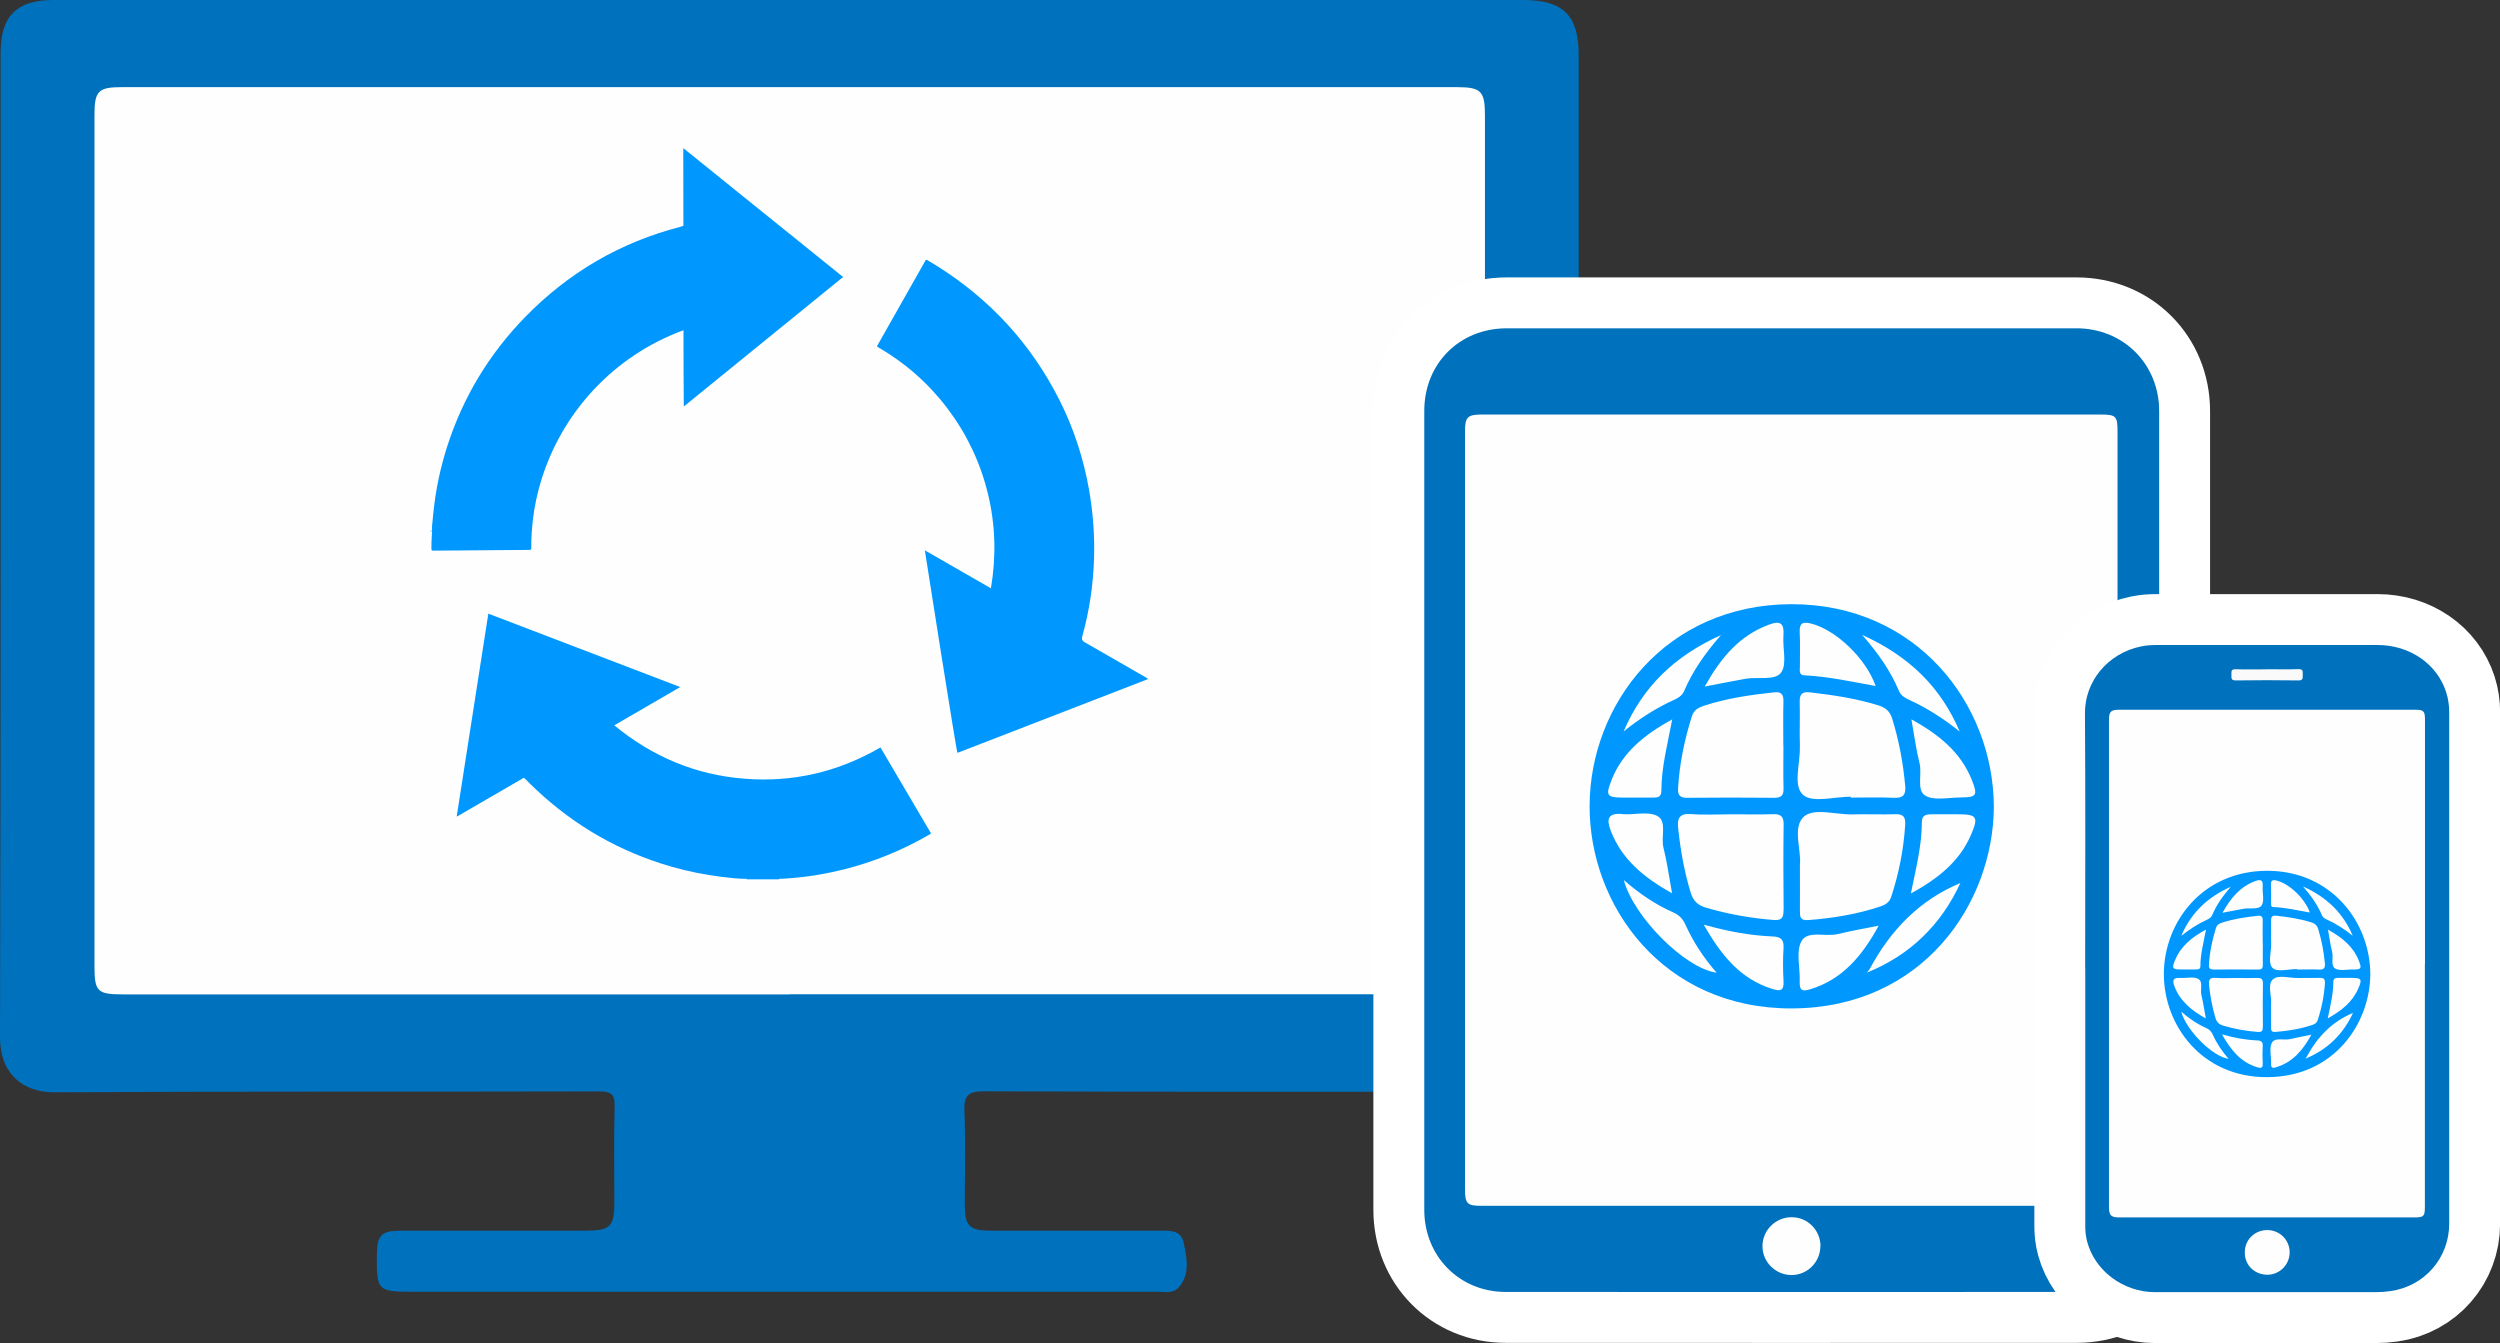
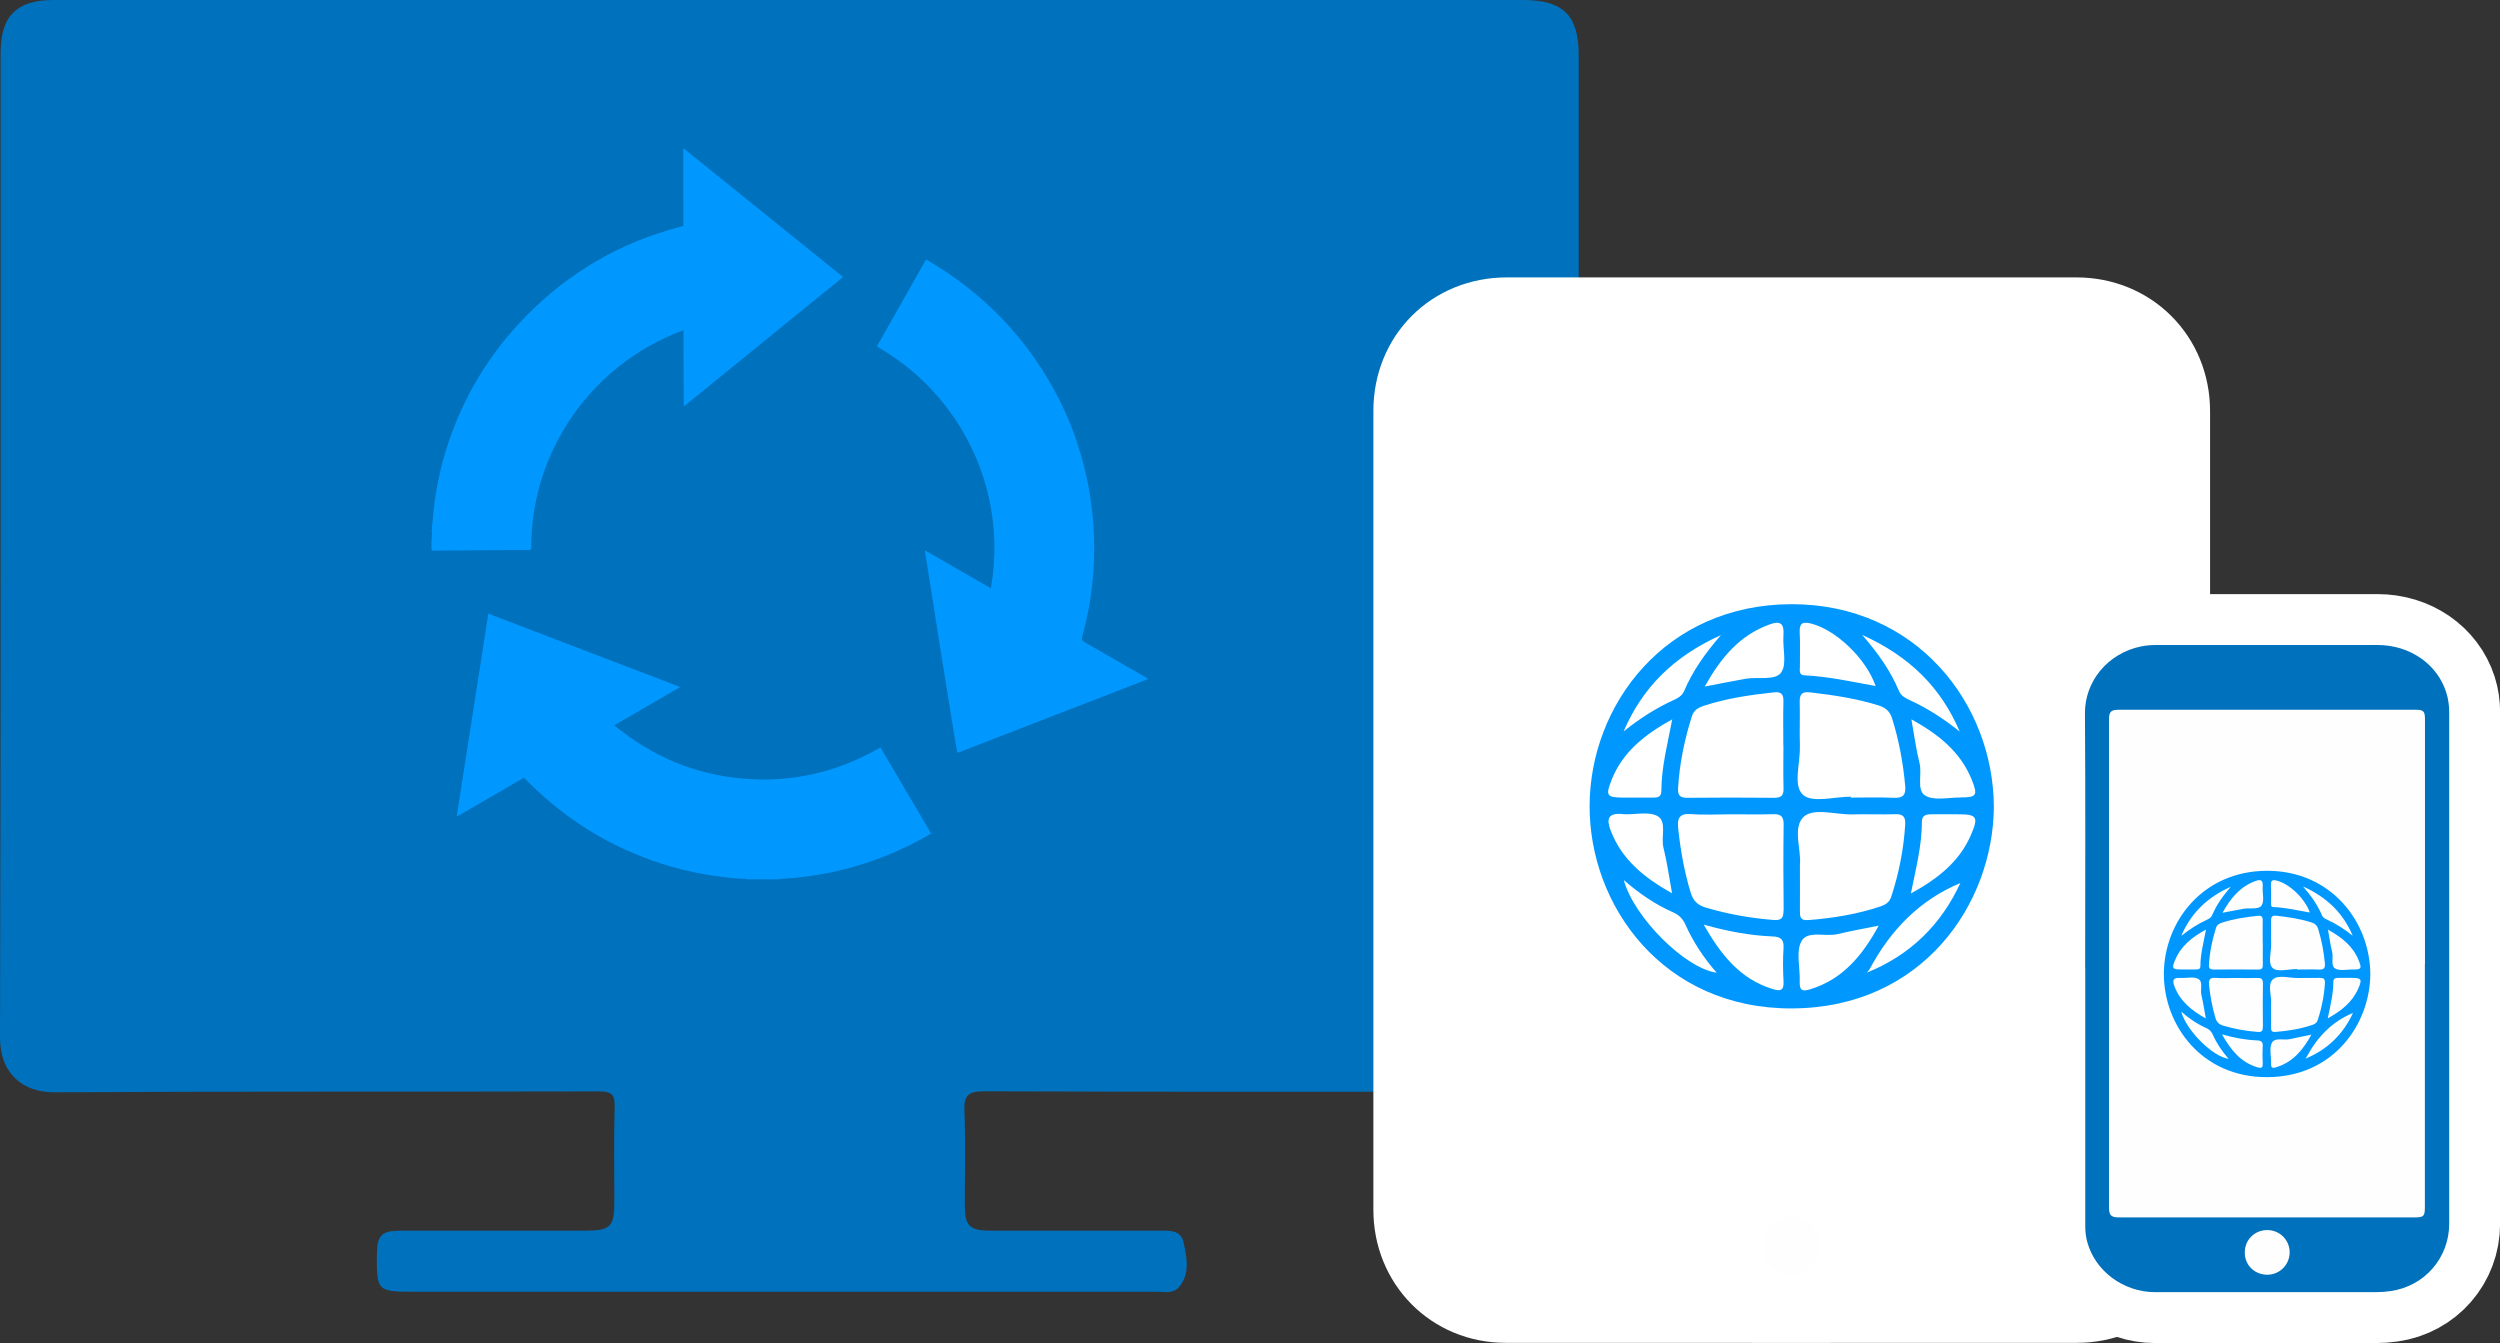
<svg xmlns="http://www.w3.org/2000/svg" id="_レイヤー_2" viewBox="0 0 245.58 131.94">
  <rect x="0" y="0" width="245.58" height="131.94" fill="#333333" stroke="none" />
  <defs>
    <style>.cls-1{fill:#fefefe;}.cls-1,.cls-2,.cls-3,.cls-4{stroke-width:0px;}.cls-2{fill:#0071bc;}.cls-3{fill:#0098ff;}.cls-5{fill:#fff;stroke:#fff;stroke-linecap:round;stroke-linejoin:round;stroke-width:10px;}.cls-4{fill:#fafafa;}</style>
  </defs>
  <g id="_コンテンツ">
    <path class="cls-2" d="m77.51,0c24.03,0,48.07,0,72.1,0,3.94,0,5.47,1.51,5.47,5.4,0,32.18,0,64.36,0,96.54,0,3.73-1.56,5.3-5.26,5.3-17.72,0-35.44.03-53.16-.04-1.65,0-1.98.48-1.92,2,.12,3.05.03,6.11.04,9.16,0,2.06.44,2.52,2.49,2.53,5.5.01,11,0,16.5,0,1.03,0,2.23-.12,2.5,1.17.3,1.46.67,3.03-.45,4.37-.57.68-1.41.46-2.16.46-13.55,0-27.09,0-40.64,0-10.85,0-21.69,0-32.54,0-3.37,0-3.49-.12-3.46-3.56.02-2.02.42-2.44,2.41-2.44,6.01,0,12.02,0,18.03,0,2.53,0,2.89-.36,2.89-2.93,0-3.06-.06-6.11.03-9.16.04-1.25-.25-1.59-1.55-1.59-17.82.05-35.65-.02-53.47.09C2.31,107.32-.01,105.54,0,101.88.09,69.65.05,37.41.06,5.18.06,1.58,1.63,0,5.25,0,29.34,0,53.42,0,77.51,0Z" />
-     <path class="cls-1" d="m77.59,97.68c-21.84,0-43.69,0-65.53,0-2.51,0-2.78-.28-2.78-2.81,0-27.85,0-55.7,0-83.55,0-2.39.36-2.76,2.72-2.76,43.69,0,87.38,0,131.06,0,2.45,0,2.81.37,2.81,2.83,0,27.85,0,55.7,0,83.55,0,2.36-.37,2.73-2.75,2.73-21.84,0-43.69,0-65.53,0Z" />
    <path class="cls-3" d="m73.34,86.38s0-.03,0-.05c.1-.11.24-.1.37-.1.82,0,1.64,0,2.46,0,.13,0,.27-.01.37.1,0,.02-.01.03,0,.05h-3.18Z" />
    <path class="cls-3" d="m42.32,52.06c.08.08.08.15,0,.23v-.23Z" />
    <path class="cls-3" d="m42.43,51.78c.05-.54.11-1.07.16-1.61.23-2.15.68-4.26,1.34-6.32,1.55-4.82,4.1-9.05,7.63-12.68,4.27-4.39,9.37-7.37,15.31-8.9.05-.01.11-.04.16-.06.05,0,.1,0,.1-.07,0-.08,0-.17,0-.26,0-2.32,0-4.64-.01-6.96,0-.1,0-.2,0-.37,5.26,4.24,10.46,8.43,15.7,12.66-5.21,4.23-10.4,8.45-15.65,12.72-.03-2.53-.02-4.99-.03-7.49-.24.09-.45.17-.66.25-6.72,2.71-11.74,8.41-13.58,15.43-.35,1.34-.57,2.7-.66,4.08-.04.52-.05,1.04-.05,1.56,0,.25,0,.25-.27.26-.97,0-1.95.01-2.92.02-2.1.02-4.2.04-6.3.05-.05,0-.1,0-.14,0-.13.01-.18-.04-.18-.18,0-.38,0-.76.03-1.14.03-.34.04-.68.03-1.02Z" />
    <path class="cls-3" d="m94.04,73.94c-.09-.21-3.12-19.32-3.19-19.88,2.17,1.24,4.3,2.48,6.49,3.73.53-3.14.45-6.21-.29-9.27-.74-3.06-2.06-5.85-3.95-8.36-1.89-2.51-4.21-4.54-6.94-6.11,0-.11.06-.17.1-.24,1.52-2.69,3.05-5.39,4.57-8.08.02-.04.05-.08.07-.12.05-.1.11-.11.2-.05.3.18.6.35.9.54,5.24,3.28,9.27,7.66,12.06,13.17,1.41,2.79,2.37,5.75,2.92,8.83.39,2.24.56,4.49.49,6.76-.08,2.61-.46,5.18-1.17,7.7q-.09.34.22.51c2.02,1.16,4.04,2.32,6.05,3.48.06.04.13.08.19.12-.04.03,0,0,0,.03,0,0-.01.02-.02.02-6.21,2.4-12.41,4.81-18.62,7.21-.02,0-.05,0-.08,0Z" />
    <path class="cls-3" d="m76.53,86.33c-.55,0-1.09,0-1.64,0-.52,0-1.04,0-1.56,0-.81,0-1.61-.09-2.4-.19-1.66-.2-3.3-.53-4.92-.99-5.07-1.45-9.52-3.99-13.36-7.6-.35-.32-.68-.66-1.01-.99-.2-.21-.17-.17-.37-.05-1.87,1.09-3.75,2.17-5.62,3.26-.24.14-.49.28-.79.45,1.04-6.67,2.07-13.28,3.11-19.94,6.28,2.4,12.53,4.79,18.85,7.21-2.18,1.26-4.31,2.5-6.48,3.76,3.73,3.07,7.96,4.86,12.75,5.24,4.78.39,9.24-.65,13.4-3.07.26.45.52.88.77,1.31,1.36,2.31,2.72,4.62,4.07,6.92.14.24.19.2-.1.37-2.63,1.52-5.41,2.65-8.36,3.39-1.77.44-3.57.74-5.4.87-.31.02-.62.05-.93.05Z" />
    <path class="cls-5" d="m139.91,79.57c0-13.07,0-26.14,0-39.21,0-4.65,3.46-8.11,8.11-8.11,18.65,0,37.31,0,55.96,0,4.61,0,8.12,3.52,8.12,8.14,0,26.14,0,52.27,0,78.41,0,4.57-3.49,8.11-8.07,8.11-18.71.01-37.42.01-56.13,0-4.54,0-7.99-3.51-7.99-8.06,0-13.1,0-26.19,0-39.29Z" />
    <path class="cls-5" d="m208.01,79.61c0,12.43,0,24.86,0,37.3,0,1.37-.17,1.54-1.53,1.54-20.32,0-40.64,0-60.95,0-1.42,0-1.62-.2-1.62-1.66,0-24.81,0-49.61,0-74.42,0-1.4.25-1.65,1.65-1.65,20.26,0,40.52,0,60.78,0,1.52,0,1.67.15,1.67,1.68,0,12.4,0,24.81,0,37.21Z" />
    <path class="cls-5" d="m178.82,122.4c0,1.57-1.27,2.85-2.83,2.85-1.57,0-2.86-1.28-2.86-2.83,0-1.56,1.27-2.84,2.85-2.85,1.57-.01,2.84,1.25,2.85,2.83Z" />
    <path class="cls-5" d="m175.97,59.35c-12.37.03-19.79,9.86-19.82,19.81-.03,9.82,7.23,19.95,19.88,19.9,12.85-.05,19.77-10.29,19.83-19.8-.04-10.11-7.58-19.93-19.9-19.91Zm-6.92,3.04c-1.63,1.87-2.79,3.57-3.61,5.48-.21.49-.62.71-1.06.91-1.76.8-3.37,1.85-4.89,3.07,1.85-4.31,4.92-7.38,9.56-9.46Zm6.14,10.86c0,1.4-.03,2.79.01,4.19.02.7-.22.93-.92.93-2.84-.03-5.69-.03-8.53,0-.69,0-.95-.21-.91-.93.14-2.42.63-4.78,1.36-7.09.19-.59.62-.83,1.14-1.01,2.25-.74,4.59-1.08,6.93-1.33.71-.08.94.2.92.89-.04,1.45-.01,2.9-.01,4.35Zm.01,16.14c0,.74-.14,1.04-.98.98-2.26-.18-4.47-.57-6.64-1.21-.79-.23-1.24-.64-1.5-1.47-.63-2.07-1-4.17-1.23-6.32-.11-1,.13-1.49,1.27-1.4,1.28.1,2.58.02,3.87.02,1.4,0,2.8.03,4.2-.01.77-.03,1.03.25,1.02,1.02-.04,2.8-.03,5.6,0,8.4Zm-16.88-12.81c1.1-2.72,3.23-4.42,5.95-5.92-.48,2.51-1.07,4.73-1.07,7.04,0,.62-.41.66-.87.65-.96,0-1.93,0-2.89,0-1.62-.01-1.75-.2-1.11-1.77Zm1.01,3.39c1.17.11,2.56-.31,3.48.19.97.53.32,2.06.6,3.13.35,1.39.54,2.81.84,4.46-2.75-1.54-4.94-3.31-6.03-6.17-.41-1.07-.31-1.74,1.12-1.62Zm.18,6.48c1.49,1.3,3.07,2.39,4.84,3.17.57.25.94.61,1.21,1.2.77,1.72,1.81,3.29,3.07,4.73-3.08-.41-8.15-5.46-9.12-9.1Zm15.69,9.91c.05.96-.28,1.04-1.12.78-3.15-.99-5.01-3.32-6.72-6.31,2.44.68,4.59,1.07,6.78,1.16.83.03,1.11.34,1.06,1.16-.07,1.07-.06,2.14,0,3.21Zm-.22-30.31c-.6.84-2.27.42-3.47.62-1.24.22-2.47.47-4.05.77,1.62-2.89,3.43-5.01,6.31-6.08,1.2-.45,1.51-.06,1.42,1.1-.09,1.22.37,2.77-.22,3.59Zm17.57,12.29c-1.17,0-2.59.34-3.45-.2-.85-.53-.27-2.09-.54-3.18-.34-1.33-.51-2.7-.8-4.3,2.69,1.49,4.81,3.19,5.92,5.91.63,1.57.5,1.77-1.12,1.76Zm-.05-6.48c-1.52-1.22-3.12-2.27-4.89-3.08-.44-.2-.86-.42-1.07-.91-.81-1.92-1.98-3.62-3.61-5.5,4.65,2.1,7.74,5.17,9.57,9.48Zm-14.57-10.6c2.42.62,5.37,3.41,6.32,6.13-2.37-.43-4.66-.94-7-1.05-.57-.03-.44-.51-.44-.86-.01-1.12.04-2.25-.02-3.37-.05-.96.35-1.05,1.15-.85Zm-1.12,12.07c-.05-1.45.02-2.9-.02-4.35-.02-.77.21-1.06,1.01-.97,2.29.27,4.57.6,6.78,1.3.65.21,1.07.57,1.29,1.27.67,2.16,1.08,4.36,1.28,6.61.09.93-.23,1.22-1.15,1.18-1.39-.07-2.79-.02-4.19-.02,0-.03,0-.06,0-.09-1.6,0-3.75.63-4.67-.16-1.06-.92-.27-3.12-.34-4.77Zm.33,6.94c.99-.97,3.18-.23,4.83-.27,1.4-.04,2.8.03,4.2-.02.8-.03,1.03.28.98,1.04-.15,2.43-.62,4.79-1.38,7.1-.17.5-.52.74-1.02.91-2.31.78-4.68,1.16-7.1,1.35-.85.07-.85-.37-.84-.96.01-1.4,0-2.8,0-4.49.16-1.4-.74-3.61.34-4.66Zm.68,16.91c-.79.24-1.06.11-1.03-.75.06-1.34-.39-2.9.16-3.95.59-1.12,2.34-.43,3.55-.72,1.29-.31,2.59-.54,4.05-.83-1.61,2.93-3.52,5.27-6.73,6.25Zm5.57-1.64c.1-.13.22-.24.29-.38,2.03-3.79,4.89-6.75,8.89-8.42-1.86,4.04-4.88,7.07-9.18,8.8Zm4.32-7.77c.5-2.49,1.08-4.72,1.08-7.03,0-.69.45-.75.97-.75.86,0,1.72,0,2.57,0,1.88,0,2.05.25,1.28,2.03-1.14,2.63-3.24,4.29-5.9,5.75Z" />
-     <path class="cls-2" d="m139.91,79.57c0-13.07,0-26.14,0-39.21,0-4.65,3.46-8.11,8.11-8.11,18.65,0,37.31,0,55.96,0,4.61,0,8.12,3.52,8.12,8.14,0,26.14,0,52.27,0,78.41,0,4.57-3.49,8.11-8.07,8.11-18.71.01-37.42.01-56.13,0-4.54,0-7.99-3.51-7.99-8.06,0-13.1,0-26.19,0-39.29Z" />
-     <path class="cls-1" d="m208.01,79.61c0,12.43,0,24.86,0,37.3,0,1.37-.17,1.54-1.53,1.54-20.32,0-40.64,0-60.95,0-1.42,0-1.62-.2-1.62-1.66,0-24.81,0-49.61,0-74.42,0-1.4.25-1.65,1.65-1.65,20.26,0,40.52,0,60.78,0,1.52,0,1.67.15,1.67,1.68,0,12.4,0,24.81,0,37.21Z" />
+     <path class="cls-2" d="m139.91,79.57Z" />
    <path class="cls-1" d="m178.82,122.4c0,1.57-1.27,2.85-2.83,2.85-1.57,0-2.86-1.28-2.86-2.83,0-1.56,1.27-2.84,2.85-2.85,1.57-.01,2.84,1.25,2.85,2.83Z" />
    <path class="cls-3" d="m175.97,59.35c-12.37.03-19.79,9.86-19.82,19.81-.03,9.82,7.23,19.95,19.88,19.9,12.85-.05,19.77-10.29,19.83-19.8-.04-10.11-7.58-19.93-19.9-19.91Zm-6.92,3.04c-1.63,1.87-2.79,3.57-3.61,5.48-.21.49-.62.71-1.06.91-1.76.8-3.37,1.85-4.89,3.07,1.85-4.31,4.92-7.38,9.56-9.46Zm6.14,10.86c0,1.4-.03,2.79.01,4.19.02.7-.22.93-.92.93-2.84-.03-5.69-.03-8.53,0-.69,0-.95-.21-.91-.93.14-2.42.63-4.78,1.36-7.09.19-.59.62-.83,1.14-1.01,2.25-.74,4.59-1.08,6.93-1.33.71-.08.94.2.92.89-.04,1.45-.01,2.9-.01,4.35Zm.01,16.14c0,.74-.14,1.04-.98.98-2.26-.18-4.47-.57-6.64-1.21-.79-.23-1.24-.64-1.5-1.47-.63-2.07-1-4.17-1.23-6.32-.11-1,.13-1.49,1.27-1.4,1.28.1,2.58.02,3.87.02,1.4,0,2.8.03,4.2-.01.77-.03,1.03.25,1.02,1.02-.04,2.8-.03,5.6,0,8.4Zm-16.88-12.81c1.1-2.72,3.23-4.42,5.95-5.92-.48,2.51-1.07,4.73-1.07,7.04,0,.62-.41.66-.87.65-.96,0-1.93,0-2.89,0-1.62-.01-1.75-.2-1.11-1.77Zm1.01,3.39c1.17.11,2.56-.31,3.48.19.97.53.32,2.06.6,3.13.35,1.39.54,2.81.84,4.46-2.75-1.54-4.94-3.31-6.03-6.17-.41-1.07-.31-1.74,1.12-1.62Zm.18,6.48c1.49,1.3,3.07,2.39,4.84,3.17.57.25.94.61,1.21,1.2.77,1.72,1.81,3.29,3.07,4.73-3.08-.41-8.15-5.46-9.12-9.1Zm15.69,9.91c.05.96-.28,1.04-1.12.78-3.15-.99-5.01-3.32-6.72-6.31,2.44.68,4.59,1.07,6.78,1.16.83.03,1.11.34,1.06,1.16-.07,1.07-.06,2.14,0,3.21Zm-.22-30.31c-.6.84-2.27.42-3.47.62-1.24.22-2.47.47-4.05.77,1.62-2.89,3.43-5.01,6.31-6.08,1.2-.45,1.51-.06,1.42,1.1-.09,1.22.37,2.77-.22,3.59Zm17.57,12.29c-1.17,0-2.59.34-3.45-.2-.85-.53-.27-2.09-.54-3.18-.34-1.33-.51-2.7-.8-4.3,2.69,1.49,4.81,3.19,5.92,5.91.63,1.57.5,1.77-1.12,1.76Zm-.05-6.48c-1.52-1.22-3.12-2.27-4.89-3.08-.44-.2-.86-.42-1.07-.91-.81-1.92-1.98-3.62-3.61-5.5,4.65,2.1,7.74,5.17,9.57,9.48Zm-14.57-10.6c2.42.62,5.37,3.41,6.32,6.13-2.37-.43-4.66-.94-7-1.05-.57-.03-.44-.51-.44-.86-.01-1.12.04-2.25-.02-3.37-.05-.96.35-1.05,1.15-.85Zm-1.12,12.07c-.05-1.45.02-2.9-.02-4.35-.02-.77.21-1.06,1.01-.97,2.29.27,4.57.6,6.78,1.3.65.21,1.07.57,1.29,1.27.67,2.16,1.08,4.36,1.28,6.61.09.93-.23,1.22-1.15,1.18-1.39-.07-2.79-.02-4.19-.02,0-.03,0-.06,0-.09-1.6,0-3.75.63-4.67-.16-1.06-.92-.27-3.12-.34-4.77Zm.33,6.94c.99-.97,3.18-.23,4.83-.27,1.4-.04,2.8.03,4.2-.02.8-.03,1.03.28.98,1.04-.15,2.43-.62,4.79-1.38,7.1-.17.5-.52.74-1.02.91-2.31.78-4.68,1.16-7.1,1.35-.85.07-.85-.37-.84-.96.01-1.4,0-2.8,0-4.49.16-1.4-.74-3.61.34-4.66Zm.68,16.91c-.79.24-1.06.11-1.03-.75.06-1.34-.39-2.9.16-3.95.59-1.12,2.34-.43,3.55-.72,1.29-.31,2.59-.54,4.05-.83-1.61,2.93-3.52,5.27-6.73,6.25Zm5.57-1.64c.1-.13.22-.24.29-.38,2.03-3.79,4.89-6.75,8.89-8.42-1.86,4.04-4.88,7.07-9.18,8.8Zm4.32-7.77c.5-2.49,1.08-4.72,1.08-7.03,0-.69.45-.75.97-.75.86,0,1.72,0,2.57,0,1.88,0,2.05.25,1.28,2.03-1.14,2.63-3.24,4.29-5.9,5.75Z" />
    <path class="cls-5" d="m204.83,95.17c0-8.36.04-16.73-.02-25.09-.03-3.09,2.19-5.92,5.56-6.59.49-.1.99-.13,1.49-.13,7.23,0,14.46,0,21.69,0,3.16,0,5.85,1.86,6.74,4.63.21.65.3,1.31.3,1.98,0,16.74,0,33.49,0,50.23,0,3.38-2.43,6.16-5.78,6.63-.48.07-.95.1-1.43.1-7.23,0-14.46,0-21.69,0-3.09,0-5.87-2.06-6.65-4.91-.14-.5-.2-1.01-.2-1.54,0-8.44,0-16.88,0-25.32Z" />
    <path class="cls-5" d="m238.2,94.71c0,7.96,0,15.92,0,23.88,0,.88-.12,1-1,1-9.67,0-19.34,0-29.01,0-.82,0-1.02-.2-1.02-1.01,0-15.96,0-31.92,0-47.87,0-.8.19-.99.98-.99,9.71,0,19.42,0,29.13,0,.79,0,.93.14.93.95,0,8.02,0,16.03,0,24.05Z" />
-     <path class="cls-5" d="m222.73,125.22c-1.24,0-2.21-.92-2.22-2.15-.02-1.26.94-2.23,2.2-2.24,1.22,0,2.2.96,2.21,2.18,0,1.21-.97,2.2-2.18,2.21Z" />
-     <path class="cls-5" d="m222.66,65.74c1.04,0,2.07.03,3.11-.01.53-.02.42.29.43.59.02.31.01.53-.43.52-2.05-.03-4.11-.03-6.16,0-.48,0-.41-.27-.41-.55,0-.29-.07-.57.41-.55,1.02.04,2.03.01,3.05.01Z" />
    <path class="cls-5" d="m222.68,85.54c-6.32.02-10.1,5.03-10.12,10.11-.02,5.02,3.69,10.19,10.15,10.16,6.56-.02,10.1-5.25,10.13-10.11-.02-5.16-3.87-10.18-10.16-10.16Zm-3.53,1.55c-.83.96-1.43,1.82-1.84,2.8-.11.25-.31.36-.54.47-.9.41-1.72.95-2.5,1.57.94-2.2,2.51-3.77,4.88-4.83Zm3.13,5.54c0,.71-.01,1.43,0,2.14.01.36-.11.48-.47.47-1.45-.01-2.91-.01-4.36,0-.35,0-.48-.11-.46-.47.07-1.24.32-2.44.69-3.62.1-.3.32-.43.58-.51,1.15-.38,2.34-.55,3.54-.68.36-.04.48.1.47.46-.02.74,0,1.48,0,2.22Zm0,8.24c0,.38-.07.53-.5.5-1.15-.09-2.28-.29-3.39-.62-.4-.12-.63-.33-.76-.75-.32-1.06-.51-2.13-.63-3.23-.05-.51.06-.76.65-.71.66.05,1.32.01,1.98.01.71,0,1.43.02,2.14,0,.4-.01.52.13.52.52-.02,1.43-.02,2.86,0,4.29Zm-8.62-6.54c.56-1.39,1.65-2.26,3.04-3.02-.24,1.28-.55,2.42-.55,3.59,0,.31-.21.33-.45.33-.49,0-.98,0-1.48,0-.82,0-.89-.1-.57-.9Zm.51,1.73c.6.05,1.3-.16,1.77.1.5.27.17,1.05.31,1.6.18.71.27,1.44.43,2.28-1.41-.78-2.52-1.69-3.08-3.15-.21-.55-.16-.89.57-.82Zm.09,3.31c.76.67,1.57,1.22,2.47,1.62.29.13.48.31.62.61.39.88.92,1.68,1.57,2.41-1.57-.21-4.16-2.79-4.66-4.65Zm8.01,5.06c.03.49-.14.53-.57.4-1.61-.5-2.56-1.69-3.43-3.22,1.25.35,2.34.55,3.46.59.42.02.57.17.54.59-.03.54-.03,1.09,0,1.64Zm-.11-15.48c-.31.43-1.16.21-1.77.32-.63.11-1.26.24-2.07.39.83-1.48,1.75-2.56,3.22-3.11.61-.23.77-.03.73.56-.05.62.19,1.41-.11,1.83Zm8.97,6.28c-.6,0-1.32.17-1.76-.1-.43-.27-.14-1.07-.28-1.62-.17-.68-.26-1.38-.41-2.19,1.37.76,2.46,1.63,3.02,3.02.32.8.26.9-.57.9Zm-.02-3.31c-.77-.62-1.59-1.16-2.49-1.57-.23-.1-.44-.21-.54-.46-.42-.98-1.01-1.85-1.85-2.81,2.38,1.07,3.95,2.64,4.88,4.84Zm-7.44-5.41c1.24.32,2.74,1.74,3.23,3.13-1.21-.22-2.38-.48-3.58-.54-.29-.01-.22-.26-.23-.44,0-.57.02-1.15-.01-1.72-.03-.49.18-.54.59-.43Zm-.57,6.16c-.03-.74.01-1.48-.01-2.22-.01-.39.11-.54.51-.5,1.17.14,2.33.3,3.46.66.33.11.55.29.66.65.34,1.1.55,2.23.66,3.38.04.48-.12.62-.59.6-.71-.03-1.42,0-2.14,0,0-.02,0-.03,0-.05-.82,0-1.92.32-2.38-.08-.54-.47-.14-1.59-.17-2.43Zm.17,3.54c.51-.49,1.62-.12,2.47-.14.71-.02,1.43.01,2.14-.01.41-.01.52.14.5.53-.08,1.24-.32,2.45-.71,3.62-.08.26-.27.38-.52.47-1.18.4-2.39.59-3.63.69-.43.03-.43-.19-.43-.49,0-.71,0-1.43,0-2.29.08-.72-.38-1.84.17-2.38Zm.34,8.63c-.4.12-.54.05-.52-.38.03-.68-.2-1.48.08-2.02.3-.57,1.19-.22,1.81-.37.66-.16,1.32-.28,2.07-.43-.82,1.49-1.8,2.69-3.44,3.19Zm2.84-.84c.05-.06.11-.12.15-.2,1.04-1.94,2.49-3.45,4.54-4.3-.95,2.06-2.49,3.61-4.69,4.5Zm2.21-3.97c.26-1.27.55-2.41.55-3.59,0-.35.23-.38.49-.38.44,0,.88,0,1.31,0,.96,0,1.05.13.65,1.04-.58,1.34-1.65,2.19-3.01,2.94Z" />
    <path class="cls-2" d="m204.83,95.17c0-8.36.04-16.73-.02-25.09-.03-3.09,2.19-5.92,5.56-6.59.49-.1.99-.13,1.49-.13,7.23,0,14.46,0,21.69,0,3.16,0,5.85,1.86,6.74,4.63.21.65.3,1.31.3,1.98,0,16.74,0,33.49,0,50.23,0,3.38-2.43,6.16-5.78,6.63-.48.07-.95.1-1.43.1-7.23,0-14.46,0-21.69,0-3.09,0-5.87-2.06-6.65-4.91-.14-.5-.2-1.01-.2-1.54,0-8.44,0-16.88,0-25.32Z" />
    <path class="cls-1" d="m238.2,94.71c0,7.96,0,15.92,0,23.88,0,.88-.12,1-1,1-9.67,0-19.34,0-29.01,0-.82,0-1.02-.2-1.02-1.01,0-15.96,0-31.92,0-47.87,0-.8.19-.99.98-.99,9.71,0,19.42,0,29.13,0,.79,0,.93.14.93.95,0,8.02,0,16.03,0,24.05Z" />
    <path class="cls-1" d="m222.73,125.22c-1.24,0-2.21-.92-2.22-2.15-.02-1.26.94-2.23,2.2-2.24,1.22,0,2.2.96,2.21,2.18,0,1.21-.97,2.2-2.18,2.21Z" />
-     <path class="cls-4" d="m222.66,65.74c1.04,0,2.07.03,3.11-.01.53-.02.42.29.43.59.02.31.01.53-.43.52-2.05-.03-4.11-.03-6.16,0-.48,0-.41-.27-.41-.55,0-.29-.07-.57.41-.55,1.02.04,2.03.01,3.05.01Z" />
    <path class="cls-3" d="m222.68,85.54c-6.32.02-10.1,5.03-10.12,10.11-.02,5.02,3.69,10.19,10.15,10.16,6.56-.02,10.1-5.25,10.13-10.11-.02-5.16-3.87-10.18-10.16-10.16Zm-3.53,1.55c-.83.96-1.43,1.82-1.84,2.8-.11.25-.31.36-.54.47-.9.41-1.72.95-2.5,1.57.94-2.2,2.51-3.77,4.88-4.83Zm3.13,5.54c0,.71-.01,1.43,0,2.14.01.36-.11.48-.47.47-1.45-.01-2.91-.01-4.36,0-.35,0-.48-.11-.46-.47.07-1.24.32-2.44.69-3.62.1-.3.32-.43.58-.51,1.15-.38,2.34-.55,3.54-.68.36-.04.48.1.47.46-.02.74,0,1.48,0,2.22Zm0,8.24c0,.38-.07.53-.5.5-1.15-.09-2.28-.29-3.39-.62-.4-.12-.63-.33-.76-.75-.32-1.06-.51-2.13-.63-3.23-.05-.51.06-.76.65-.71.66.05,1.32.01,1.98.01.71,0,1.43.02,2.14,0,.4-.01.52.13.52.52-.02,1.43-.02,2.86,0,4.29Zm-8.62-6.54c.56-1.39,1.65-2.26,3.04-3.02-.24,1.28-.55,2.42-.55,3.59,0,.31-.21.33-.45.33-.49,0-.98,0-1.48,0-.82,0-.89-.1-.57-.9Zm.51,1.73c.6.05,1.3-.16,1.77.1.5.27.17,1.05.31,1.6.18.71.27,1.44.43,2.28-1.41-.78-2.52-1.69-3.08-3.15-.21-.55-.16-.89.57-.82Zm.09,3.31c.76.67,1.57,1.22,2.47,1.62.29.13.48.31.62.61.39.88.92,1.68,1.57,2.41-1.57-.21-4.16-2.79-4.66-4.65Zm8.01,5.06c.03.49-.14.53-.57.4-1.61-.5-2.56-1.69-3.43-3.22,1.25.35,2.34.55,3.46.59.42.02.57.17.54.59-.03.54-.03,1.09,0,1.64Zm-.11-15.48c-.31.43-1.16.21-1.77.32-.63.11-1.26.24-2.07.39.83-1.48,1.75-2.56,3.22-3.11.61-.23.77-.03.73.56-.05.62.19,1.41-.11,1.83Zm8.97,6.28c-.6,0-1.32.17-1.76-.1-.43-.27-.14-1.07-.28-1.62-.17-.68-.26-1.38-.41-2.19,1.37.76,2.46,1.63,3.02,3.02.32.8.26.9-.57.9Zm-.02-3.31c-.77-.62-1.59-1.16-2.49-1.57-.23-.1-.44-.21-.54-.46-.42-.98-1.01-1.85-1.85-2.81,2.38,1.07,3.95,2.64,4.88,4.84Zm-7.44-5.41c1.24.32,2.74,1.74,3.23,3.13-1.21-.22-2.38-.48-3.58-.54-.29-.01-.22-.26-.23-.44,0-.57.02-1.15-.01-1.72-.03-.49.18-.54.59-.43Zm-.57,6.16c-.03-.74.01-1.48-.01-2.22-.01-.39.11-.54.51-.5,1.17.14,2.33.3,3.46.66.33.11.55.29.66.65.34,1.1.55,2.23.66,3.38.04.48-.12.62-.59.6-.71-.03-1.42,0-2.14,0,0-.02,0-.03,0-.05-.82,0-1.92.32-2.38-.08-.54-.47-.14-1.59-.17-2.43Zm.17,3.54c.51-.49,1.62-.12,2.47-.14.71-.02,1.43.01,2.14-.01.41-.01.52.14.5.53-.08,1.24-.32,2.45-.71,3.62-.08.26-.27.38-.52.47-1.18.4-2.39.59-3.63.69-.43.03-.43-.19-.43-.49,0-.71,0-1.43,0-2.29.08-.72-.38-1.84.17-2.38Zm.34,8.63c-.4.12-.54.05-.52-.38.03-.68-.2-1.48.08-2.02.3-.57,1.19-.22,1.81-.37.66-.16,1.32-.28,2.07-.43-.82,1.49-1.8,2.69-3.44,3.19Zm2.84-.84c.05-.06.11-.12.15-.2,1.04-1.94,2.49-3.45,4.54-4.3-.95,2.06-2.49,3.61-4.69,4.5Zm2.21-3.97c.26-1.27.55-2.41.55-3.59,0-.35.23-.38.49-.38.44,0,.88,0,1.31,0,.96,0,1.05.13.65,1.04-.58,1.34-1.65,2.19-3.01,2.94Z" />
  </g>
</svg>